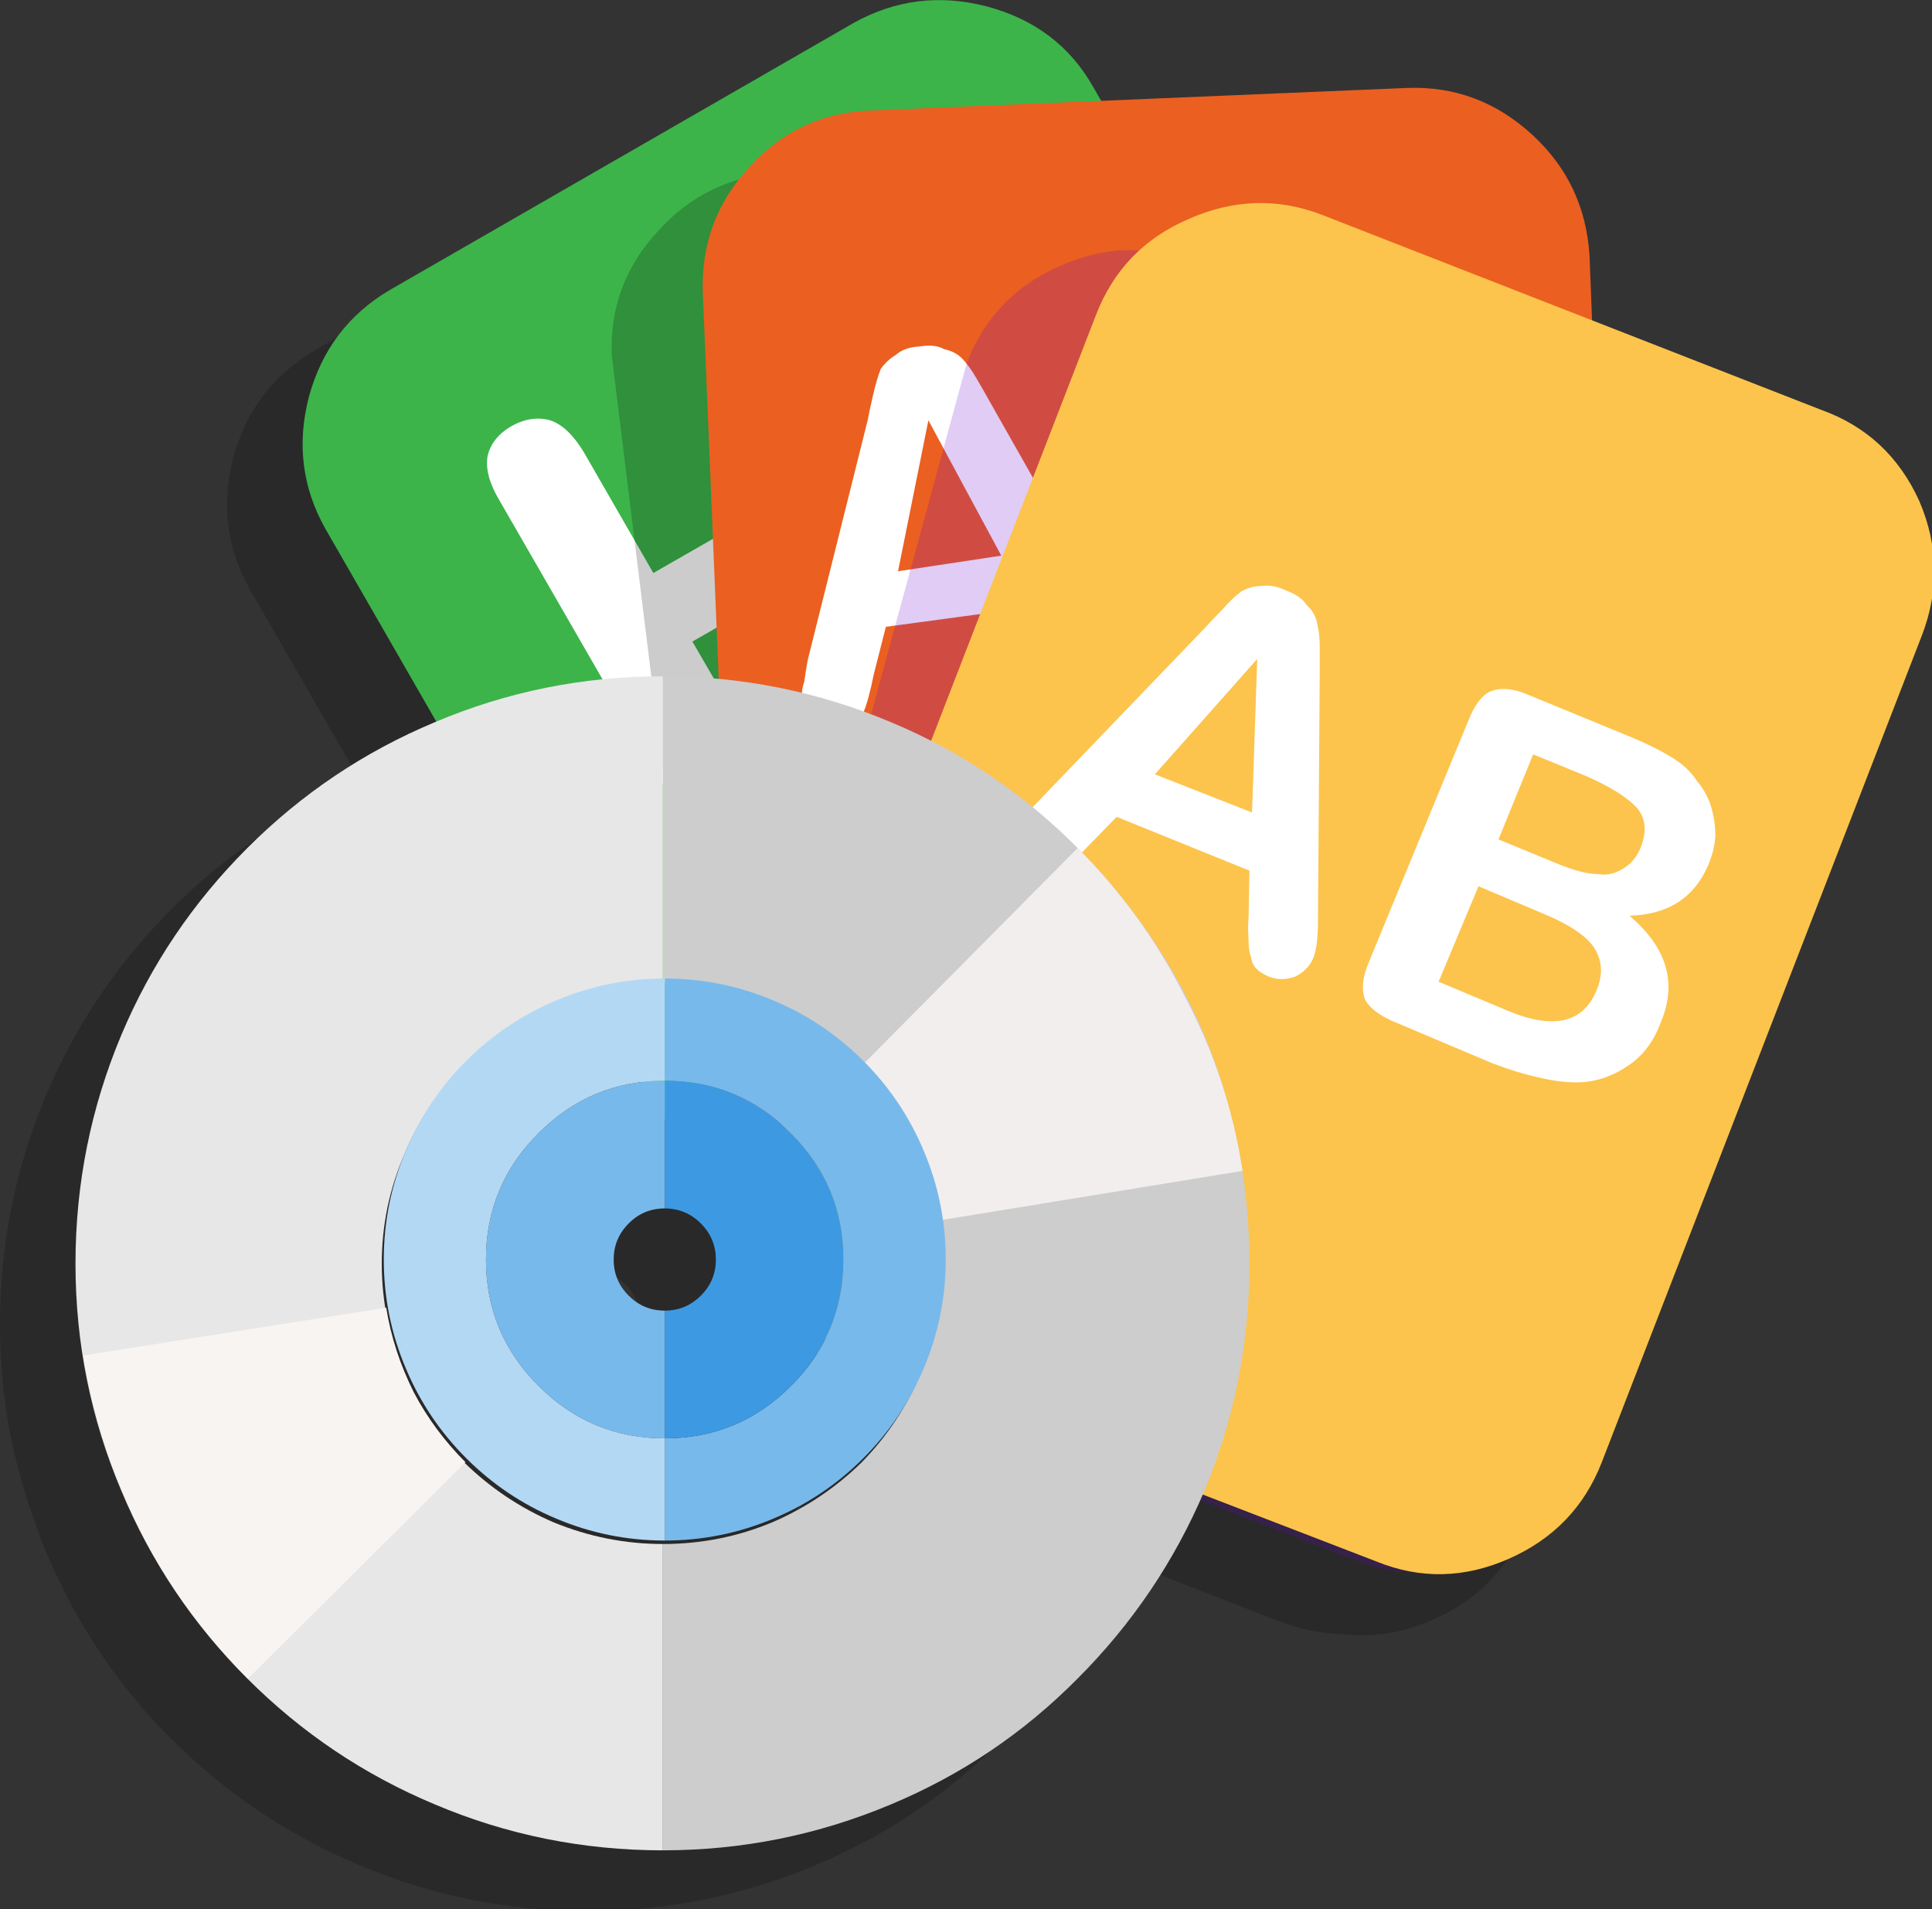
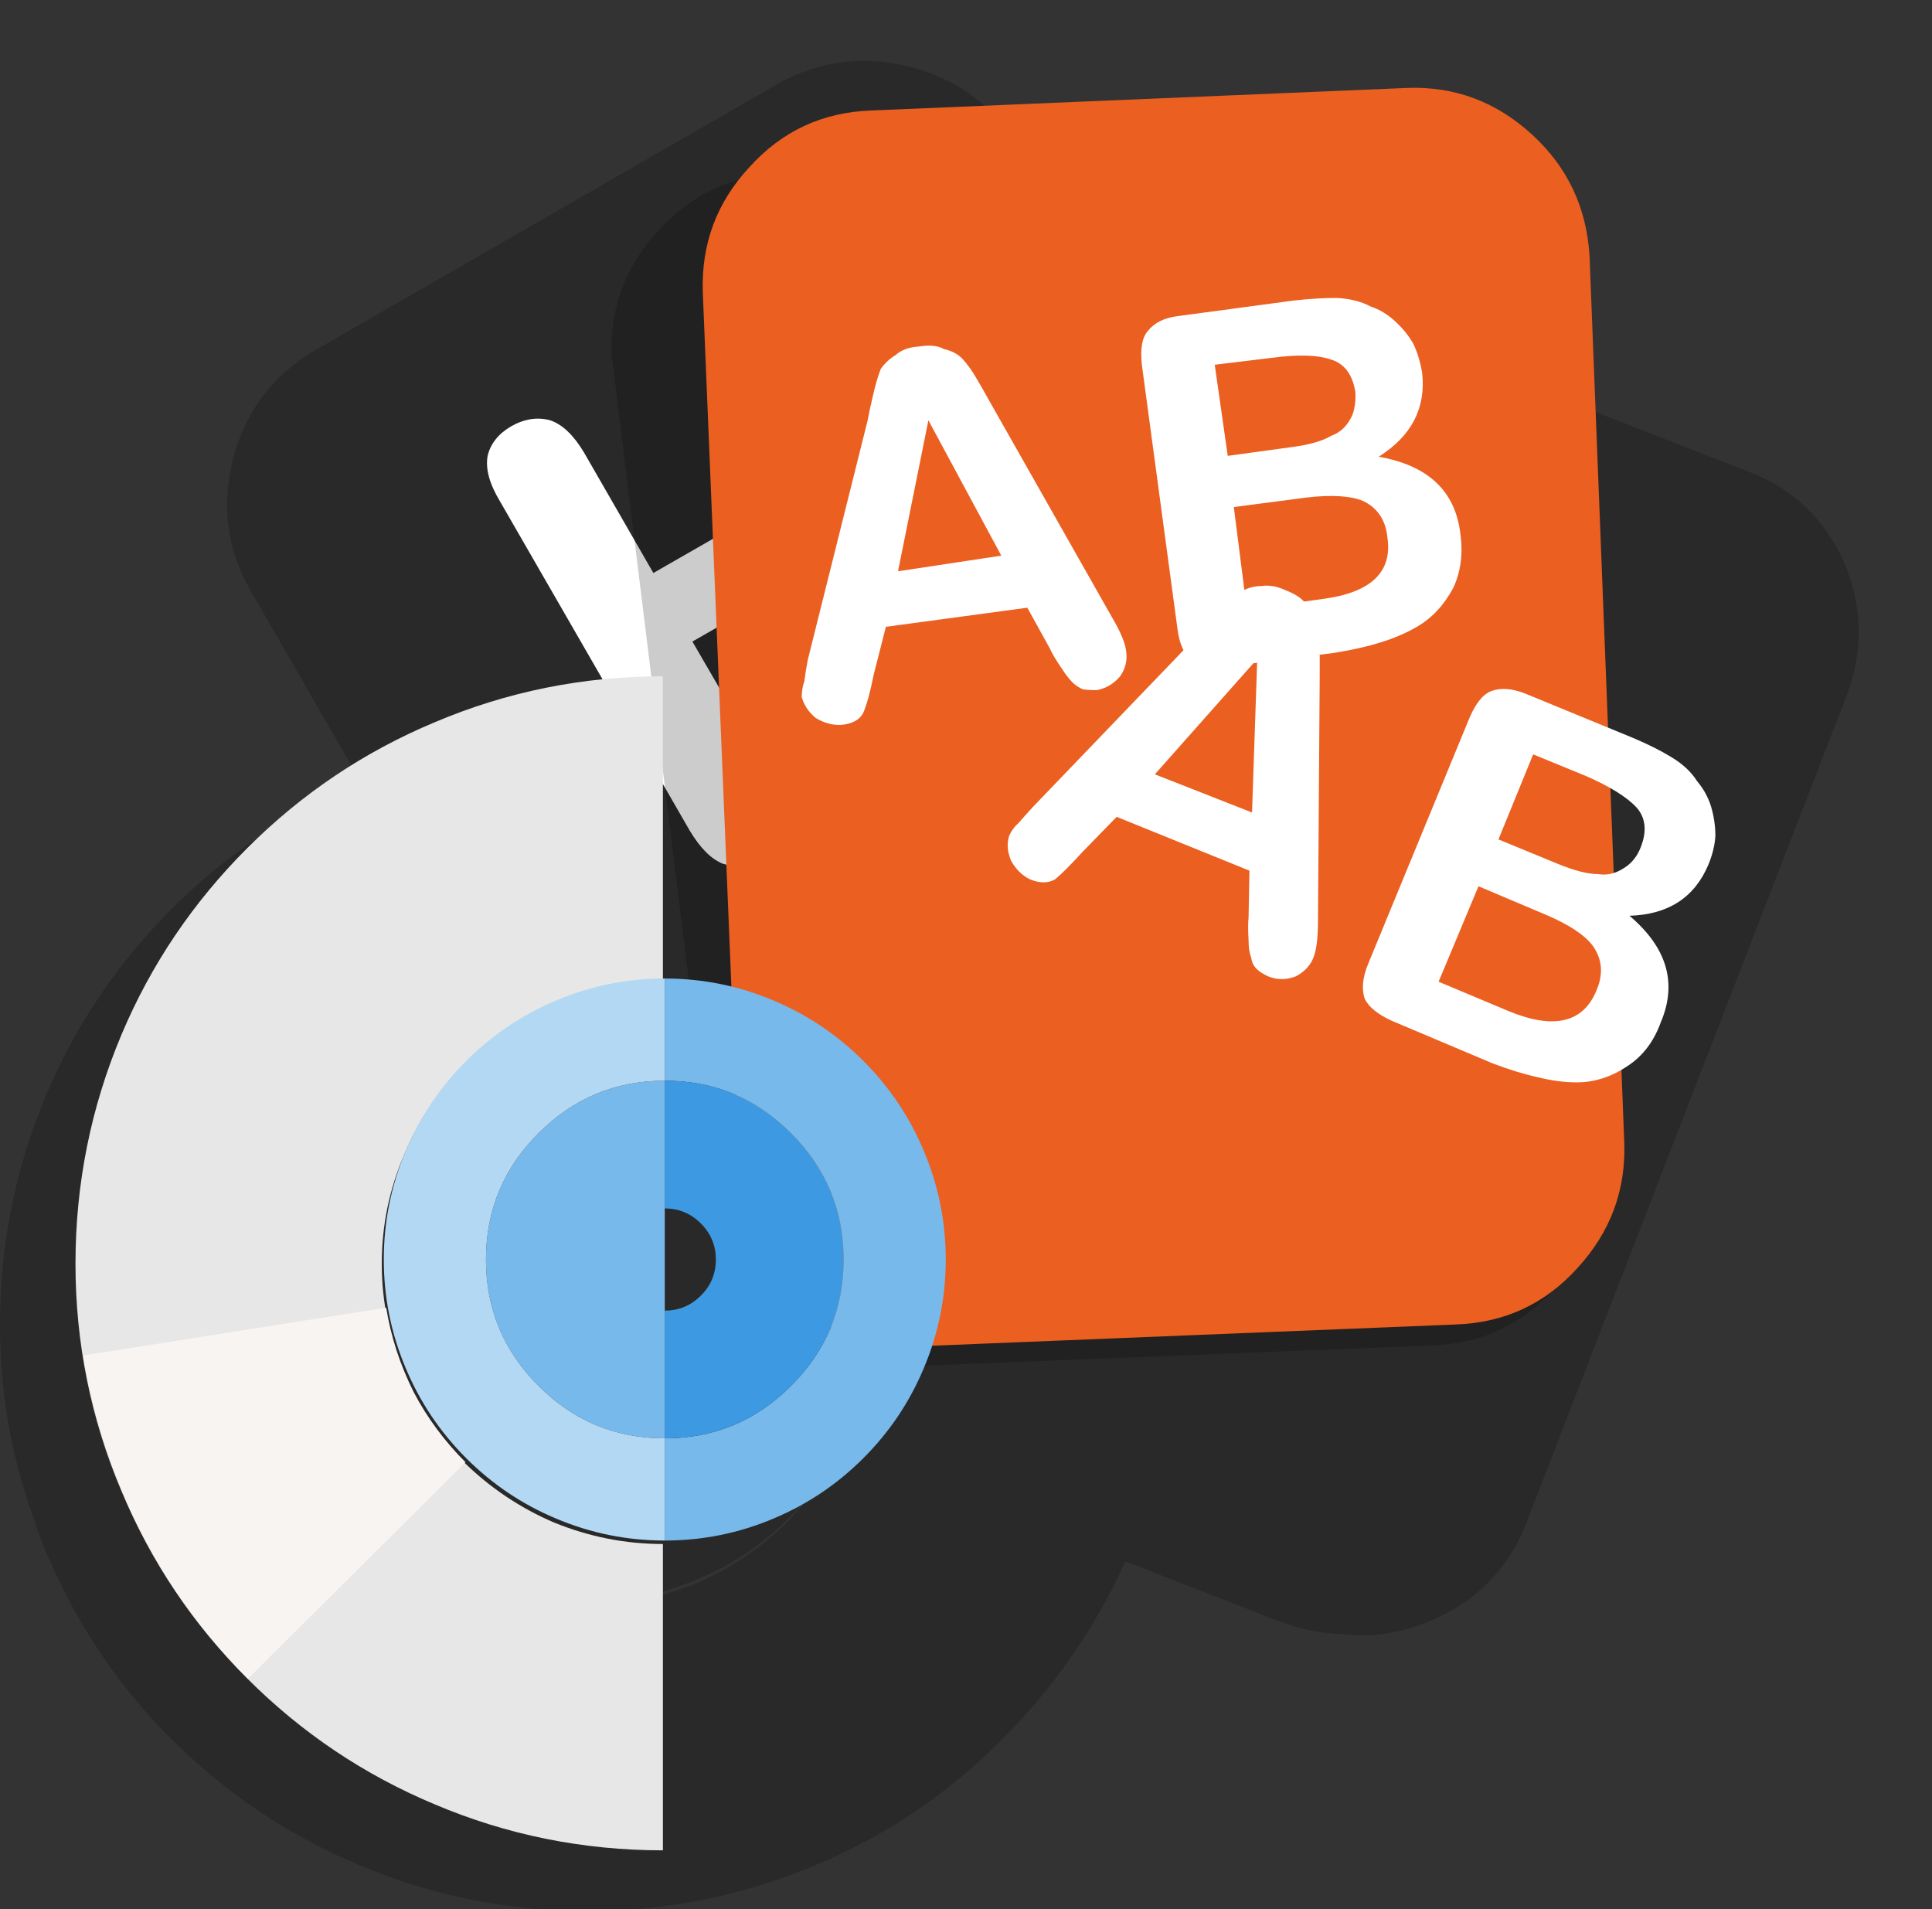
<svg xmlns="http://www.w3.org/2000/svg" xmlns:xlink="http://www.w3.org/1999/xlink" version="1.1" preserveAspectRatio="none" x="0px" y="0px" width="334px" height="330px" viewBox="0 0 334 330">
  <rect x="0" y="0" width="334" height="330" fill="#333333" stroke="none" />
  <defs>
    <g id="Layer0_0_MEMBER_0_FILL">
      <path fill="#000000" fill-opacity="0.2" stroke="none" d=" M 431.05 71.7 Q 432.55 67.8 430.9 63.95 429.15 60.1 425.25 58.7 L 412.05 53.55 411.9 49.85 Q 411.65 45.65 408.6 42.85 405.5 40 401.4 40.15 L 383.75 40.9 383.3 40.1 Q 381.3 36.55 377.15 35.45 373.1 34.4 369.5 36.4 L 342.75 51.8 Q 339.2 53.9 338.1 57.95 337.05 62 339.05 65.55 L 345.45 76.65 Q 345.4 76.7 345.35 76.7 339.25 79.25 334.55 83.95 329.85 88.65 327.3 94.7 324.65 101 324.65 107.9 324.65 110.55 325.05 113.15 325.55 116.2 326.6 119.1 326.9 120.05 327.3 121 327.9 122.4 328.6 123.75 330.7 127.75 333.85 131.1 333.95 131.2 334.05 131.3 334.2 131.45 334.3 131.55 334.4 131.65 334.55 131.8 339.25 136.5 345.35 139.05 351.6 141.7 358.5 141.7 365.35 141.7 371.65 139.05 377.75 136.5 382.4 131.8 386.9 127.3 389.5 121.55 L 398.35 125 Q 400.2 125.7 402.1 125.75 404.65 126.05 407.25 124.9 411.1 123.2 412.6 119.35 L 431.05 71.7 M 370.05 119.1 Q 371.275 117.875 372.2 116.45 371.232 118.024 369.95 119.35 367.7 121.55 364.8 122.8 361.8 124.05 358.5 124.05 355.25 124.05 352.2 122.8 349.3 121.55 347.1 119.4 L 347.1 119.35 Q 346 118.25 345.2 117.1 344.9 116.65 344.65 116.25 344.05 115.25 343.6 114.15 343.45 113.85 343.35 113.6 342.8 112.05 342.5 110.4 342.3 109.2 342.3 107.9 342.3 105.5 343 103.3 342.4 105.4 342.4 107.65 342.4 110.95 343.7 113.95 344.9 116.85 347.15 119.1 349.4 121.35 352.3 122.55 355.3 123.85 358.6 123.85 361.9 123.85 364.9 122.55 367.8 121.35 370.05 119.1 M 358.6 104.7 Q 359.8 104.7 360.7 105.6 361.55 106.45 361.55 107.65 361.55 108.9 360.7 109.75 359.8 110.6 358.6 110.6 357.4 110.6 356.55 109.75 355.65 108.9 355.65 107.65 355.65 106.45 356.55 105.6 357.4 104.7 358.6 104.7 Z" />
    </g>
    <g id="Layer0_0_MEMBER_1_MEMBER_0_FILL">
-       <path fill="#3CB44A" stroke="none" d=" M 414.05 88.5 Q 415.2 84.45 413.1 80.85 L 387.65 36.6 Q 385.65 33.05 381.5 31.95 377.45 30.9 373.85 32.9 L 347.1 48.3 Q 343.55 50.4 342.45 54.45 341.4 58.5 343.4 62.05 L 368.85 106.3 Q 370.9 109.9 375 111 379 112.15 382.6 110.05 L 409.35 94.65 Q 412.95 92.65 414.05 88.5 Z" />
-     </g>
+       </g>
    <g id="Layer0_0_MEMBER_1_MEMBER_0_MEMBER_0_FILL">
      <path fill="#FFFFFF" stroke="none" d=" M 371.8 46.85 Q 370.7 46.55 369.55 47.2 368.5 47.85 368.2 48.95 367.95 50.1 368.85 51.6 L 372.85 58.55 362.3 64.6 358.3 57.65 Q 357.4 56.15 356.35 55.8 355.25 55.5 354.1 56.15 353 56.8 352.75 57.85 352.55 58.95 353.45 60.45 L 364.4 79.45 Q 365.3 80.95 366.3 81.35 367.45 81.7 368.5 81.1 369.65 80.45 369.9 79.3 370.15 78.15 369.25 76.65 L 364.55 68.55 375.1 62.5 379.8 70.6 Q 380.7 72.1 381.75 72.45 382.9 72.8 383.95 72.15 385.1 71.5 385.35 70.35 385.6 69.25 384.7 67.75 L 373.75 48.75 Q 372.85 47.25 371.8 46.85 Z" />
    </g>
    <g id="Layer0_0_MEMBER_1_MEMBER_1_FILL">
      <path fill="#000000" fill-opacity="0.2" stroke="none" d=" M 270.65 48.15 Q 270.2 36.2 260.85 29.9 252.4 24.05 239.2 24.5 L 134.8 29.9 Q 122.25 30.55 113.8 39.9 105.3 49 105.75 61.4 L 123.75 207.4 Q 124.2 219.75 133.5 228.45 142.85 236.9 155.2 236.25 L 247.85 232.55 Q 260.2 232.1 268.7 222.8 277.15 213.7 276.7 201.1 L 270.65 48.15 Z" />
    </g>
    <g id="Layer0_0_MEMBER_1_MEMBER_2_FILL">
      <path fill="#EB5F21" stroke="none" d=" M 416.25 46.35 Q 416 42.15 412.95 39.35 409.85 36.5 405.75 36.65 L 374.85 37.95 Q 370.65 38.1 367.85 41.2 365 44.25 365.15 48.45 L 367.25 99.45 Q 367.4 103.65 370.5 106.45 373.55 109.25 377.75 109.15 L 408.55 107.9 Q 412.75 107.75 415.55 104.65 418.4 101.55 418.25 97.4 L 416.25 46.35 Z" />
    </g>
    <g id="Layer0_0_MEMBER_1_MEMBER_2_MEMBER_0_FILL">
      <path fill="#FFFFFF" stroke="none" d=" M 385.15 68.95 Q 385.35 69.4 385.8 70.05 386.15 70.6 386.45 70.9 386.7 71.15 387.05 71.3 387.35 71.35 387.85 71.35 388.65 71.2 389.2 70.55 389.65 69.9 389.55 69.15 389.5 68.45 388.7 67.1 L 381.7 54.75 Q 381.2 53.85 380.9 53.35 380.55 52.75 380.15 52.3 379.75 51.85 379.05 51.7 378.55 51.4 377.6 51.55 376.75 51.6 376.25 52.05 375.75 52.35 375.4 52.85 375.15 53.5 374.95 54.4 374.75 55.25 374.65 55.8 L 371.2 69.6 Q 371.05 70.4 371 70.85 370.85 71.25 370.85 71.75 371.05 72.45 371.65 72.95 372.4 73.4 373.15 73.35 374.1 73.25 374.4 72.65 374.7 71.95 375 70.45 L 375.7 67.7 383.85 66.6 385.15 68.95 M 382.35 63.6 L 376.4 64.5 378.15 55.8 382.35 63.6 M 406.1 51.4 Q 405.7 50.7 405.05 50.1 404.4 49.5 403.65 49.25 402.8 48.8 401.65 48.75 400.55 48.75 399.2 48.9 L 392.5 49.8 Q 391.35 49.95 390.8 50.65 390.3 51.2 390.45 52.6 L 392.5 67.8 Q 392.65 69.05 393.3 69.65 393.95 70.1 395.3 70 L 401.55 69.2 Q 403.1 68.95 404.2 68.6 405.35 68.25 406.3 67.7 407.6 66.95 408.4 65.45 409.05 64.05 408.8 62.3 408.35 58.65 404.1 57.9 406.95 56.1 406.6 53.05 406.45 52.15 406.1 51.4 M 402.6 55.45 Q 402.2 56.4 401.35 56.7 400.6 57.15 399.05 57.35 L 395.4 57.85 394.65 52.6 397.95 52.2 Q 400.2 51.9 401.35 52.3 402.5 52.65 402.75 54.15 402.8 54.85 402.6 55.45 M 395.75 60.8 L 399.95 60.25 Q 402.1 60 403.2 60.45 404.45 61.05 404.6 62.55 405.05 65.55 400.85 66.1 L 396.5 66.7 395.75 60.8 Z" />
    </g>
    <g id="Layer0_0_MEMBER_1_MEMBER_3_FILL">
-       <path fill="#6600CC" fill-opacity="0.2" stroke="none" d=" M 328.8 109.55 Q 333.15 97.85 328.15 86.35 322.95 74.85 311.45 70.5 L 206.2 45.35 Q 194.7 40.8 183.2 46 171.7 51 167.15 62.7 L 130.5 197.2 Q 126.15 208.7 131.15 220.2 136.15 231.7 147.85 236.25 L 234.2 269.7 Q 245.9 274.25 257.4 269.25 268.9 264.05 273.45 252.55 L 328.8 109.55 Z" />
-     </g>
+       </g>
    <g id="Layer0_0_MEMBER_1_MEMBER_4_FILL">
-       <path fill="#FCC44C" stroke="none" d=" M 435.25 60.45 Q 433.5 56.6 429.6 55.2 L 400.8 43.95 Q 397 42.5 393.15 44.2 389.3 45.85 387.8 49.75 L 369.35 97.4 Q 367.85 101.25 369.6 105.1 371.25 108.9 375.15 110.45 L 403.95 121.55 Q 407.75 123.1 411.6 121.4 415.45 119.7 416.95 115.85 L 435.4 68.2 Q 436.9 64.3 435.25 60.45 Z" />
-     </g>
+       </g>
    <g id="Layer0_0_MEMBER_2_FILL">
      <path fill="#FFFFFF" stroke="none" d=" M 400.7 68.8 Q 400.7 68.1 400.55 67.5 400.45 66.9 399.95 66.45 399.65 65.95 398.75 65.6 398 65.25 397.35 65.35 396.75 65.35 396.2 65.65 395.65 66.05 395.05 66.75 394.45 67.35 394.05 67.8 L 384.2 78.05 Q 383.65 78.65 383.35 79 383 79.3 382.8 79.75 382.6 80.4 382.9 81.15 383.3 81.9 384 82.25 384.85 82.6 385.45 82.25 386 81.8 387.05 80.65 L 389 78.65 396.65 81.75 396.6 84.45 Q 396.55 84.95 396.6 85.75 396.6 86.4 396.75 86.75 396.8 87.15 397.05 87.4 397.3 87.65 397.75 87.85 398.5 88.15 399.3 87.85 400 87.5 400.3 86.85 400.6 86.2 400.6 84.65 L 400.7 70.45 Q 400.7 69.4 400.7 68.8 M 396.8 78.4 L 391.2 76.2 397.1 69.55 396.8 78.4 M 412.55 71.55 Q 411.4 71.1 410.6 71.4 409.9 71.65 409.35 72.9 L 403.5 87.1 Q 403 88.3 403.3 89.15 403.65 89.85 404.85 90.4 L 410.65 92.85 Q 412.1 93.4 413.25 93.65 414.45 93.95 415.5 93.95 417.05 93.95 418.45 93 419.75 92.15 420.35 90.5 421.8 87.1 418.55 84.35 421.9 84.25 423.1 81.4 423.45 80.55 423.5 79.75 423.5 78.9 423.25 78.05 423 77.25 422.45 76.6 421.95 75.8 420.95 75.2 420.05 74.65 418.75 74.1 L 412.55 71.55 M 416.05 76.3 Q 418.1 77.2 418.95 78.1 419.75 79 419.2 80.4 418.95 81.05 418.45 81.45 417.6 82.1 416.75 81.95 415.85 81.95 414.4 81.35 L 411 79.95 413 75.05 416.05 76.3 M 409.85 82.65 L 413.75 84.3 Q 415.75 85.15 416.45 86.1 417.25 87.25 416.65 88.65 415.5 91.45 411.6 89.85 L 407.55 88.15 409.85 82.65 Z" />
    </g>
    <g id="Layer0_0_MEMBER_3_MEMBER_0_MEMBER_0_FILL">
-       <path fill="#CDCDCD" stroke="none" d=" M 362.85 70.55 L 362.85 88.2 Q 366.15 88.2 369.15 89.45 372.05 90.7 374.3 92.9 376.5 95.2 377.75 98.1 379.05 101.1 379.05 104.4 379.05 107.7 377.75 110.65 376.5 113.6 374.3 115.85 372.05 118.05 369.15 119.3 366.15 120.55 362.85 120.55 L 362.85 138.2 Q 369.7 138.2 376 135.55 382.1 133 386.75 128.3 391.45 123.6 394.05 117.5 396.65 111.25 396.65 104.4 396.65 97.5 394.05 91.2 391.45 85.15 386.75 80.45 382.1 75.75 376 73.2 369.7 70.55 362.85 70.55 Z" />
-     </g>
+       </g>
    <g id="Layer0_0_MEMBER_3_MEMBER_0_MEMBER_1_FILL">
      <path fill="#E7E7E7" stroke="none" d=" M 362.85 88.2 L 362.85 70.55 Q 355.95 70.55 349.7 73.2 343.6 75.75 338.9 80.45 334.2 85.15 331.65 91.2 329 97.5 329 104.4 329 111.25 331.65 117.5 334.2 123.6 338.9 128.3 343.6 133 349.7 135.55 355.95 138.2 362.85 138.2 L 362.85 120.55 Q 359.6 120.55 356.55 119.3 353.65 118.05 351.4 115.85 349.15 113.6 347.95 110.65 346.65 107.7 346.65 104.4 346.65 101.1 347.95 98.1 349.15 95.2 351.4 92.9 353.65 90.7 356.55 89.45 359.6 88.2 362.85 88.2 Z" />
    </g>
    <g id="Layer0_0_MEMBER_3_MEMBER_0_MEMBER_2_FILL">
-       <path fill="#F3EEEE" stroke="none" d=" M 392.9 88.95 Q 390.5 84.2 386.75 80.45 L 374.3 93 Q 376.1 94.75 377.2 97 378.45 99.3 378.8 101.9 L 396.25 99.05 Q 395.45 93.75 392.9 88.95 Z" />
-     </g>
+       </g>
    <g id="Layer0_0_MEMBER_3_MEMBER_0_MEMBER_3_FILL">
      <path fill="#78B9EB" stroke="none" d=" M 74.2 -50.2 Q 62 -62.4 46.2 -69.05 29.85 -76 12 -76 L 12 -44 Q 35.15 -44 51.55 -27.55 68 -11.15 68 12 68 35.15 51.55 51.55 35.15 68 12 68 L 12 100 Q 29.85 100 46.2 93.05 62 86.4 74.2 74.2 86.4 62 93.05 46.2 100 29.85 100 12 100 -5.85 93.05 -22.2 86.4 -38 74.2 -50.2 Z" />
    </g>
    <g id="Layer0_0_MEMBER_3_MEMBER_0_MEMBER_4_FILL">
      <path fill="#3D9AE2" stroke="none" d=" M 12 -44 L 12 -4 Q 18.6 -4 23.3 0.7 28 5.4 28 12 28 18.65 23.3 23.3 18.6 28 12 28 L 12 68 Q 35.15 68 51.55 51.55 68 35.15 68 12 68 -11.15 51.55 -27.55 35.15 -44 12 -44 Z" />
    </g>
    <g id="Layer0_0_MEMBER_3_MEMBER_0_MEMBER_5_FILL">
-       <path fill="#78B9EB" stroke="none" d=" M 12 -4 L 12 -44 Q -11.15 -44 -27.55 -27.55 -44 -11.15 -44 12 -44 35.15 -27.55 51.55 -11.15 68 12 68 L 12 28 Q 5.35 28 0.7 23.3 -4 18.65 -4 12 -4 5.4 0.7 0.7 5.35 -4 12 -4 Z" />
+       <path fill="#78B9EB" stroke="none" d=" M 12 -4 L 12 -44 Q -11.15 -44 -27.55 -27.55 -44 -11.15 -44 12 -44 35.15 -27.55 51.55 -11.15 68 12 68 L 12 28 Z" />
    </g>
    <g id="Layer0_0_MEMBER_3_MEMBER_0_MEMBER_6_FILL">
      <path fill="#F8F4F1" stroke="none" d=" M 348.2 119.05 Q 346.65 117.5 345.65 115.6 344.65 113.6 344.3 111.45 L 329.4 113.8 Q 330.15 118.35 332.25 122.5 334.3 126.5 337.5 129.7 L 348.2 119.05 Z" />
    </g>
    <g id="Layer0_0_MEMBER_3_MEMBER_0_MEMBER_7_FILL">
      <path fill="#B3D8F4" stroke="none" d=" M 12 -44 L 12 -76 Q -5.85 -76 -22.2 -69.05 -38 -62.35 -50.2 -50.2 -62.35 -38 -69.05 -22.2 -76 -5.85 -76 12 -76 29.85 -69.05 46.2 -62.4 62 -50.2 74.2 -38 86.4 -22.2 93.05 -5.85 100 12 100 L 12 68 Q -11.15 68 -27.55 51.55 -44 35.15 -44 12 -44 -11.15 -27.55 -27.55 -11.15 -44 12 -44 Z" />
    </g>
  </defs>
  <g transform="matrix( 3, 0, 0, 3, -973.95,-94.75) ">
    <use xlink:href="#Layer0_0_MEMBER_0_FILL" />
  </g>
  <g transform="matrix( 3, 0, 0, 3, -973.95,-94.75) ">
    <use xlink:href="#Layer0_0_MEMBER_1_MEMBER_0_FILL" />
  </g>
  <g transform="matrix( 3, 0, 0, 3, -973.95,-94.75) ">
    <use xlink:href="#Layer0_0_MEMBER_1_MEMBER_0_MEMBER_0_FILL" />
  </g>
  <g transform="matrix( 1, 0, 0, 1, 0,0) ">
    <use xlink:href="#Layer0_0_MEMBER_1_MEMBER_1_FILL" />
  </g>
  <g transform="matrix( 3, 0, 0, 3, -973.95,-94.75) ">
    <use xlink:href="#Layer0_0_MEMBER_1_MEMBER_2_FILL" />
  </g>
  <g transform="matrix( 3, 0, 0, 3, -973.95,-94.75) ">
    <use xlink:href="#Layer0_0_MEMBER_1_MEMBER_2_MEMBER_0_FILL" />
  </g>
  <g transform="matrix( 1, 0, 0, 1, 0,0) ">
    <use xlink:href="#Layer0_0_MEMBER_1_MEMBER_3_FILL" />
  </g>
  <g transform="matrix( 3, 0, 0, 3, -973.95,-94.75) ">
    <use xlink:href="#Layer0_0_MEMBER_1_MEMBER_4_FILL" />
  </g>
  <g transform="matrix( 3, 0, 0, 3, -973.95,-94.75) ">
    <use xlink:href="#Layer0_0_MEMBER_2_FILL" />
  </g>
  <g transform="matrix( 3, 0, 0, 3, -973.95,-94.75) ">
    <use xlink:href="#Layer0_0_MEMBER_3_MEMBER_0_MEMBER_0_FILL" />
  </g>
  <g transform="matrix( 3, 0, 0, 3, -973.95,-94.75) ">
    <use xlink:href="#Layer0_0_MEMBER_3_MEMBER_0_MEMBER_1_FILL" />
  </g>
  <g transform="matrix( 3, 0, 0, 3, -973.95,-94.75) ">
    <use xlink:href="#Layer0_0_MEMBER_3_MEMBER_0_MEMBER_2_FILL" />
  </g>
  <g transform="matrix( 0.552, 0, 0, 0.552, 108.3,211.1) ">
    <use xlink:href="#Layer0_0_MEMBER_3_MEMBER_0_MEMBER_3_FILL" />
  </g>
  <g transform="matrix( 0.552, 0, 0, 0.552, 108.3,211.1) ">
    <use xlink:href="#Layer0_0_MEMBER_3_MEMBER_0_MEMBER_4_FILL" />
  </g>
  <g transform="matrix( 0.552, 0, 0, 0.552, 108.3,211.1) ">
    <use xlink:href="#Layer0_0_MEMBER_3_MEMBER_0_MEMBER_5_FILL" />
  </g>
  <g transform="matrix( 3.515, 0, 0, 3.515, -1143.45,-165.7) ">
    <use xlink:href="#Layer0_0_MEMBER_3_MEMBER_0_MEMBER_6_FILL" />
  </g>
  <g transform="matrix( 0.552, 0, 0, 0.552, 108.3,211.1) ">
    <use xlink:href="#Layer0_0_MEMBER_3_MEMBER_0_MEMBER_7_FILL" />
  </g>
</svg>